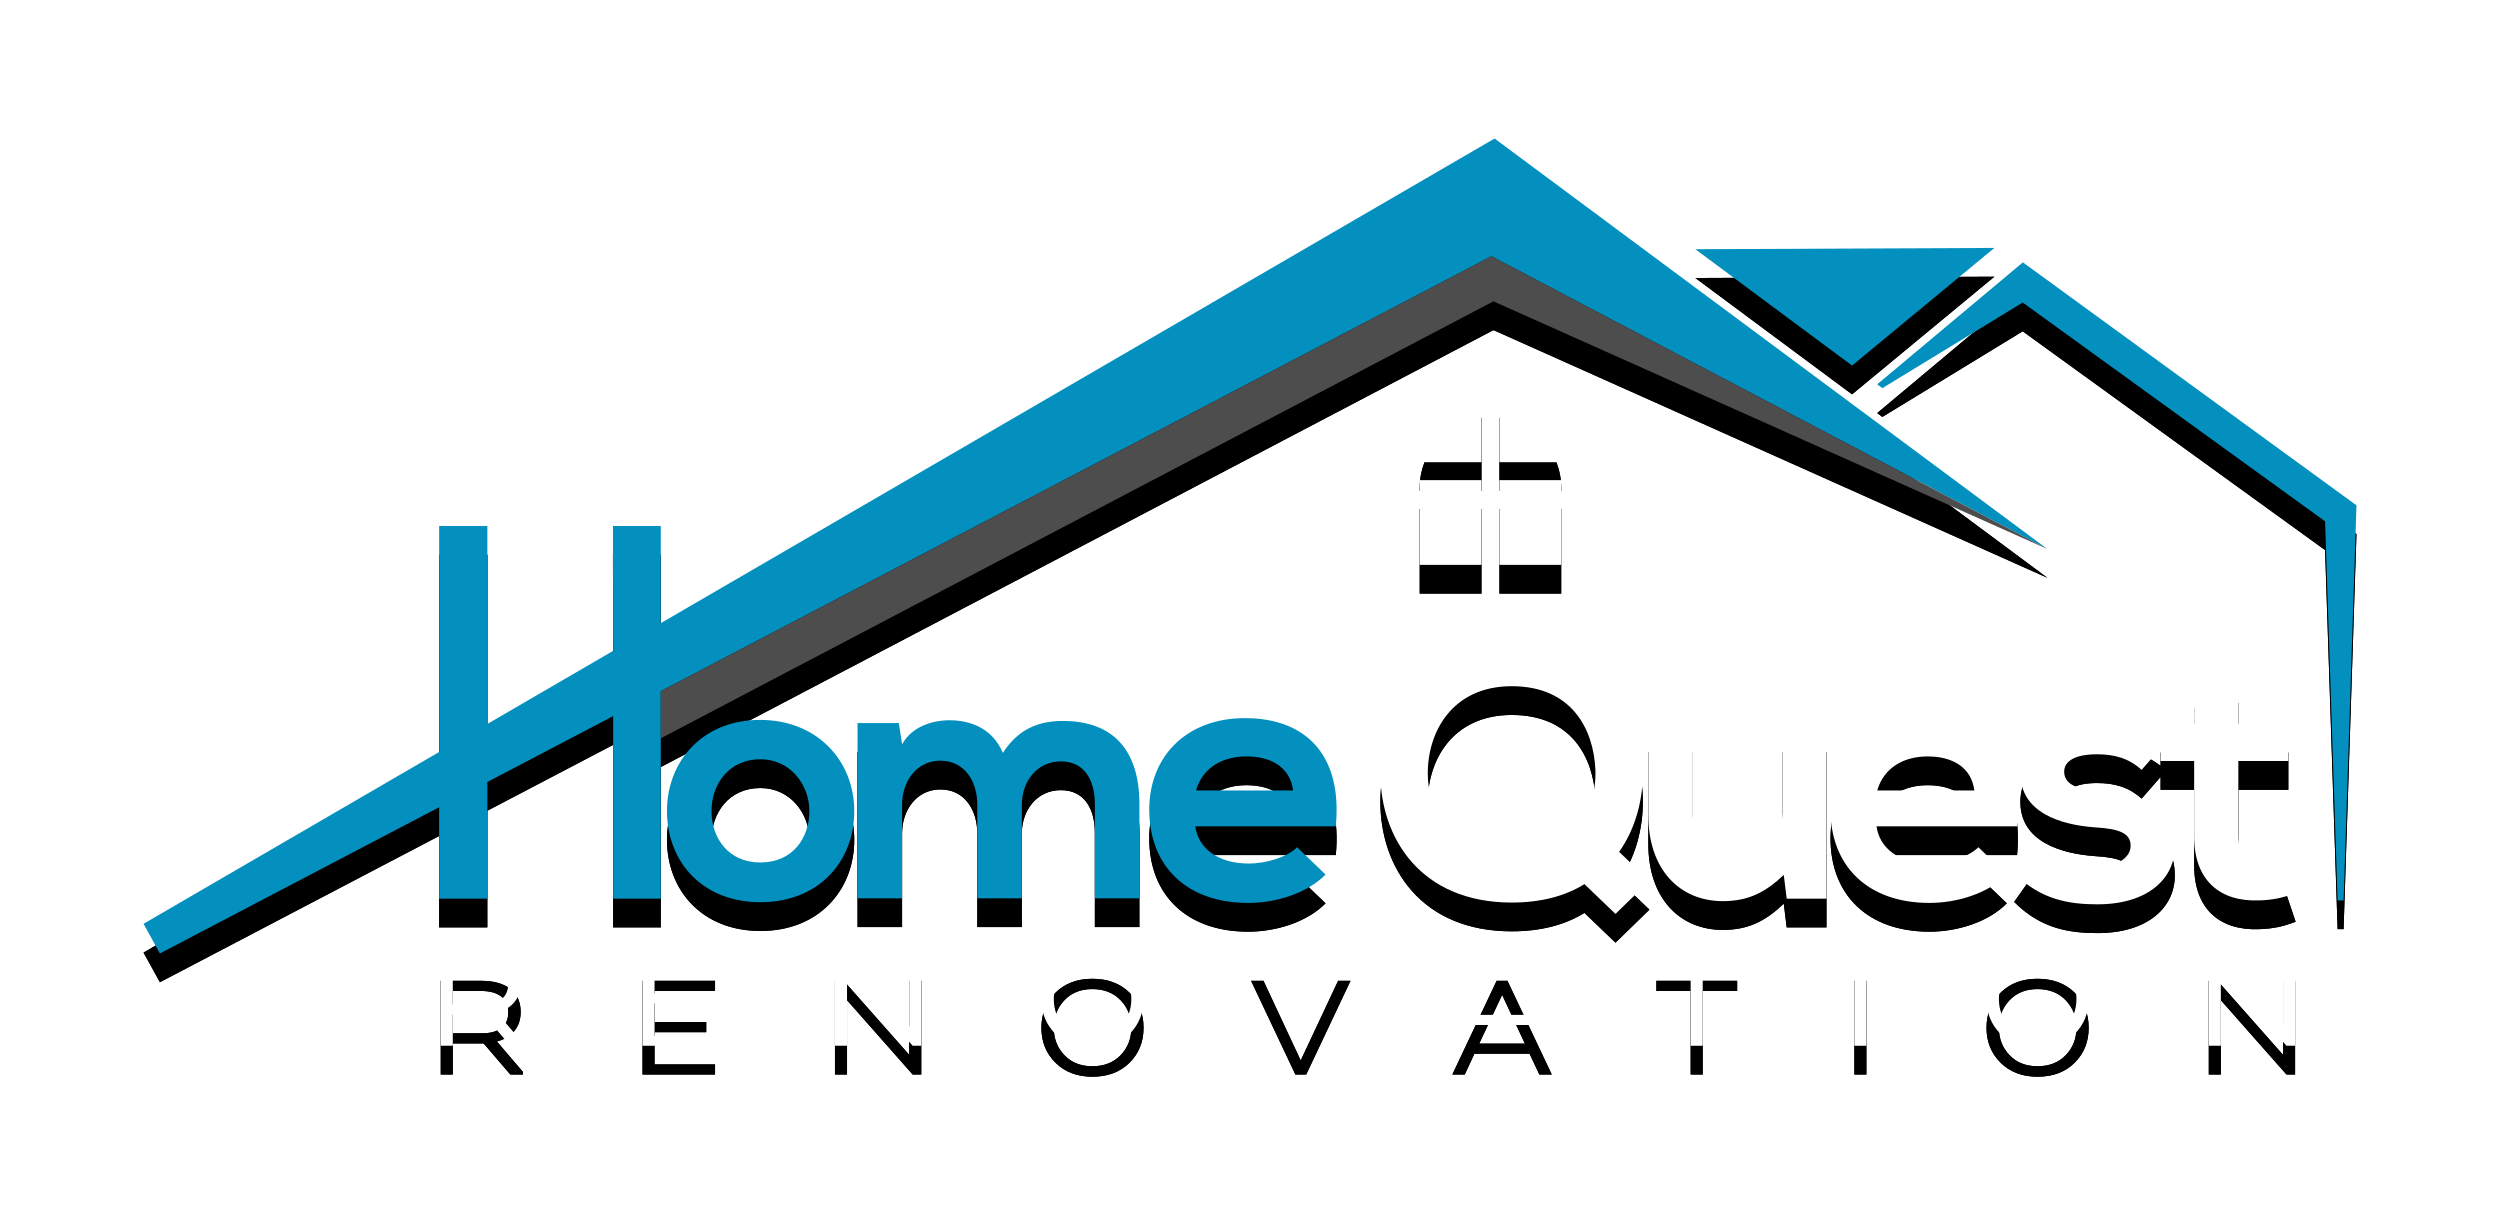
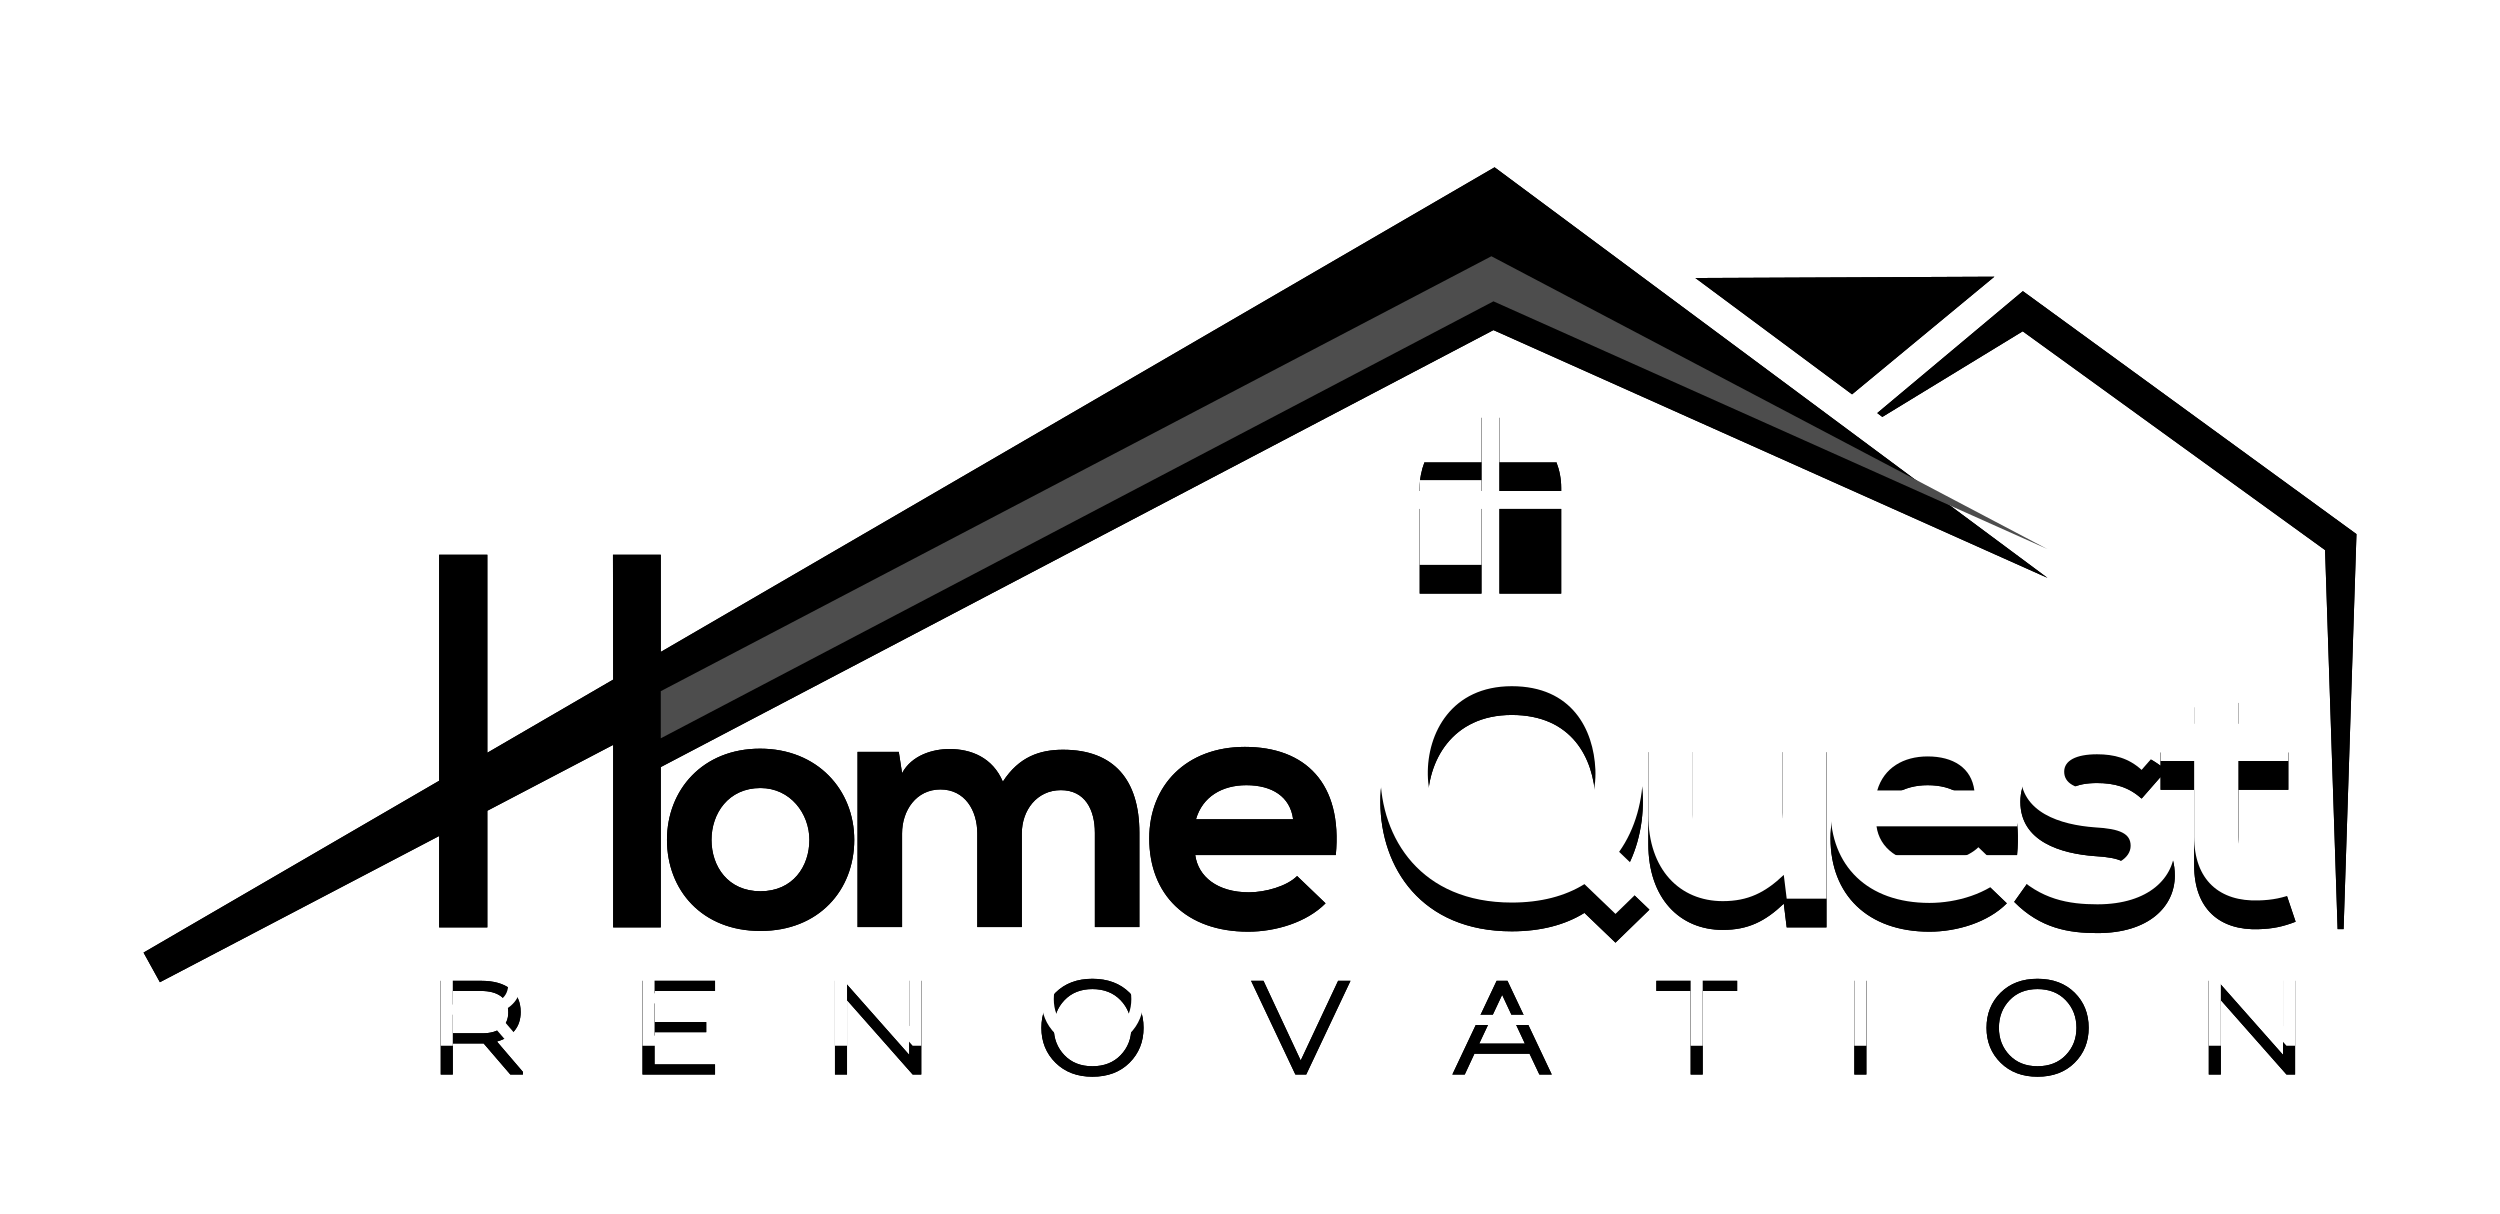
<svg xmlns="http://www.w3.org/2000/svg" id="Layer_1" version="1.1" viewBox="0 0 252 122.4">
  <defs>
    <style type="text/css">
	.drop {fill:#000000;filter:url(#PCSDrop);shape-rendering:geometricPrecision;opacity:1.0;}
	.dropmore {fill:#000000;filter:url(#PCSDropMore);shape-rendering:geometricPrecision;opacity:1.0;}
	</style>
    <filter id="PCSDrop">
      <feGaussianBlur in="SourceAlpha" stdDeviation="3.7" />
      <feOffset result="offsetblur" dx="0.0" dy="2.9" />
    </filter>
    <filter id="PCSDropMore">
      <feGaussianBlur in="SourceAlpha" stdDeviation="3.7" />
      <feOffset result="offsetblur" dx="0.0" dy="2.9" />
    </filter>
  </defs>
  <path class="dropmore" d="M130.748,85.401c-1.03,1.037-3.202,1.644-4.857,1.644-3.165,0-5.115-1.573-5.41-3.754h14.168c.699-7.258-3.091-10.905-9.163-10.905h0c-5.888,0-9.643,3.863-9.643,9.225,0,5.649,3.717,9.403,9.973,9.403,2.76,0,5.889-.93,7.802-2.86l-2.871-2.753ZM125.635,76.248c2.576,0,4.416,1.143,4.71,3.432h-9.789c.662-2.288,2.65-3.432,5.079-3.432ZM203.906,26.447v-.002s-14.68,12.291-14.68,12.291l.512.392,14.149-8.632,30.48,22.053,1.264,38.21h.603l1.298-39.821-33.626-24.491ZM76.616,72.565c-5.778,0-9.385,4.147-9.385,9.189,0,5.077,3.533,9.188,9.421,9.188s9.458-4.111,9.458-9.188c0-5.041-3.717-9.189-9.494-9.189ZM76.653,86.938c-3.276,0-4.932-2.503-4.932-5.184,0-2.646,1.693-5.22,4.932-5.22,3.018,0,4.932,2.575,4.932,5.22,0,2.681-1.656,5.184-4.932,5.184ZM110.362,81.039v9.51h4.49v-9.51c0-5.291-2.539-8.366-7.691-8.366h0c-2.356-.001-4.454.714-6.073,3.217-1.031-2.431-3.201-3.289-5.373-3.289-1.729,0-3.827.643-4.784,2.431l-.332-2.145h-4.159v17.662h4.49v-9.439c0-2.324,1.435-4.433,3.864-4.433,2.465,0,3.717,2.109,3.717,4.433v9.439h4.49v-9.439c0-2.324,1.509-4.362,3.938-4.362s3.423,1.967,3.423,4.291ZM66.607,74.42l83.932-44.046,55.844,24.975-55.731-41.386-84.045,48.85v-9.793h-4.821l.022,12.584-12.682,7.372v-19.956h-4.858v22.78l-29.799,17.32,1.649,2.988,28.149-14.74v9.217h4.858v-11.761l12.682-6.641v18.401h4.799M201.032,24.991l-30.142.13,15.796,11.73,14.346-11.86ZM157.371,46.28c0-3.633-2.717-6.624-6.229-7.07v7.38h6.229v-.31ZM143.105,56.938h6.229v-8.54h-6.229v8.54ZM50.122,102.075c.729-.199,1.306-.554,1.729-1.063.422-.509.634-1.142.634-1.896,0-1.019-.351-1.798-1.051-2.339-.701-.54-1.676-.811-2.927-.811h-4.082v9.447h1.216v-3.134h3.109l2.692,3.134h1.268v-.268l-2.588-3.023v-.047ZM48.628,101.255h0s-2.987.001-2.987.001v-4.267h2.849c.856,0,1.528.181,2.015.543s.729.9.729,1.614c0,.703-.234,1.23-.704,1.582-.469.352-1.103.527-1.902.527ZM151.142,56.938h6.229v-8.54h-6.229v8.54ZM64.764,105.413h7.312v-1.024h-6.097v-3.244h5.211v-1.023h-5.211v-3.133h6.097v-1.023h-7.312v9.447ZM149.334,39.21c-3.511.445-6.229,3.437-6.229,7.07v.31h6.229v-7.38ZM199.419,85.401c-1.03,1.037-3.202,1.645-4.856,1.645-3.165,0-5.115-1.573-5.41-3.754h14.168c.699-7.258-3.091-10.905-9.163-10.905-5.888,0-9.643,3.862-9.643,9.224,0,5.649,3.717,9.403,9.973,9.403,2.76,0,5.889-.93,7.802-2.86l-2.871-2.753ZM194.304,76.248h0c2.576,0,4.416,1.144,4.71,3.432h-9.79c.662-2.288,2.65-3.432,5.079-3.432ZM199.419,85.401h0s0,0,0,0h0ZM91.65,103.429l-6.6-7.463h-.886v9.447h1.216v-7.495l6.617,7.495h.869v-9.447h-1.216v7.463ZM179.658,81.932c0,2.681-1.877,4.934-4.637,4.934-2.871,0-4.38-2.038-4.38-4.719v-9.224h-4.489v9.26c0,5.47,3.165,8.652,7.507,8.652,2.54,0,4.27-.857,6.146-2.645l.294,2.395h4.012v-17.662h-4.453v9.009ZM186.917,105.413h1.216v-9.447h-1.216v9.447ZM230.13,103.429l-6.6-7.463h-.886v9.447h1.216v-7.495l6.618,7.495h.868v-9.447h-1.216v7.463ZM227.978,86.83c-1.398,0-2.355-.822-2.355-2.503v-7.615h5.042v-3.754h-5.005v-5.005l-4.49.465v4.54h-3.385v1.331c-1.914-1.415-3.908-1.867-6.477-1.867-3.312,0-7.655,1.43-7.655,5.506,0,4.004,4.085,5.22,7.508,5.47,2.576.143,3.607.644,3.607,1.86,0,1.287-1.583,2.145-3.276,2.109-2.024-.036-4.968-1.072-6.255-2.467l-2.208,3.11c2.649,2.682,5.52,3.147,8.39,3.147,5.19,0,7.802-2.681,7.802-5.792,0-4.684-4.343-5.435-7.765-5.649-2.319-.143-3.386-.787-3.386-1.931,0-1.109,1.178-1.752,3.312-1.752,1.729,0,3.202.393,4.49,1.573l1.914-2.188v1.294h3.385v7.615c0,4.397,2.575,6.579,6.512,6.436,1.362-.036,2.43-.25,3.717-.751l-1.251-3.718c-.662.321-1.472.536-2.171.536ZM205.381,95.761c-1.541,0-2.782.47-3.726,1.409-.944.939-1.416,2.118-1.416,3.535,0,1.407.475,2.58,1.424,3.52.95.939,2.188,1.409,3.718,1.409,1.551,0,2.799-.47,3.742-1.409.944-.939,1.416-2.112,1.416-3.52,0-1.428-.472-2.608-1.416-3.543-.943-.934-2.191-1.401-3.742-1.401ZM208.229,103.461c-.718.745-1.667,1.117-2.848,1.117-1.17,0-2.11-.372-2.823-1.117-.712-.745-1.067-1.664-1.067-2.756,0-1.103.355-2.028,1.067-2.779.713-.75,1.653-1.126,2.823-1.126,1.181,0,2.13.376,2.848,1.126.718.751,1.077,1.677,1.077,2.779,0,1.092-.359,2.011-1.077,2.756ZM166.961,96.989h3.456v8.424h1.216v-8.424h3.474v-1.023h-8.146v1.023ZM131.112,103.996l-3.752-8.03h-1.251l4.465,9.447h1.093l4.464-9.447h-1.25l-3.769,8.03ZM110.112,95.761s0,0,0,0,0,0,0,0h0ZM110.112,95.761c-1.54,0-2.782.47-3.725,1.409-.944.939-1.416,2.118-1.416,3.535,0,1.407.475,2.58,1.424,3.52.949.939,2.188,1.409,3.717,1.409,1.552,0,2.799-.47,3.743-1.409.943-.939,1.416-2.112,1.416-3.52,0-1.428-.472-2.608-1.416-3.543-.944-.934-2.191-1.401-3.743-1.401ZM112.961,103.461c-.718.745-1.667,1.117-2.849,1.117-1.169,0-2.11-.372-2.822-1.117-.712-.745-1.068-1.664-1.068-2.756,0-1.103.356-2.028,1.068-2.779.712-.75,1.653-1.126,2.822-1.126,1.181,0,2.13.376,2.849,1.126.718.751,1.077,1.677,1.077,2.779,0,1.092-.359,2.011-1.077,2.756ZM150.86,95.966h0l-4.464,9.447h1.251l.973-2.094h5.558l.99,2.094h1.25l-4.464-9.447h-1.094ZM149.106,102.296l2.31-4.913,2.293,4.913h-4.603ZM165.6,77.714h0c-.11-6.436-4.158-12.8-13.212-12.8s-13.286,6.543-13.249,13.086c.036,6.507,4.085,12.978,13.249,12.978,2.907,0,5.373-.644,7.323-1.859l3.129,3.003,3.422-3.326-3.054-2.931c1.656-2.324,2.429-5.291,2.392-8.151ZM152.388,86.616c-5.594,0-8.391-4.397-8.465-8.509-.074-4.219,2.393-8.938,8.465-8.938s8.244,4.362,8.427,8.402c.184,4.291-2.613,9.045-8.427,9.045Z" fill="#d4d4d4" />
  <path class="drop" d="M130.748,85.401c-1.03,1.037-3.202,1.644-4.857,1.644-3.165,0-5.115-1.573-5.41-3.754h14.168c.699-7.258-3.091-10.905-9.163-10.905h0c-5.888,0-9.643,3.863-9.643,9.225,0,5.649,3.717,9.403,9.973,9.403,2.76,0,5.889-.93,7.802-2.86l-2.871-2.753ZM125.635,76.248c2.576,0,4.416,1.143,4.71,3.432h-9.789c.662-2.288,2.65-3.432,5.079-3.432ZM203.906,26.447v-.002s-14.68,12.291-14.68,12.291l.512.392,14.149-8.632,30.48,22.053,1.264,38.21h.603l1.298-39.821-33.626-24.491ZM76.616,72.565c-5.778,0-9.385,4.147-9.385,9.189,0,5.077,3.533,9.188,9.421,9.188s9.458-4.111,9.458-9.188c0-5.041-3.717-9.189-9.494-9.189ZM76.653,86.938c-3.276,0-4.932-2.503-4.932-5.184,0-2.646,1.693-5.22,4.932-5.22,3.018,0,4.932,2.575,4.932,5.22,0,2.681-1.656,5.184-4.932,5.184ZM110.362,81.039v9.51h4.49v-9.51c0-5.291-2.539-8.366-7.691-8.366h0c-2.356-.001-4.454.714-6.073,3.217-1.031-2.431-3.201-3.289-5.373-3.289-1.729,0-3.827.643-4.784,2.431l-.332-2.145h-4.159v17.662h4.49v-9.439c0-2.324,1.435-4.433,3.864-4.433,2.465,0,3.717,2.109,3.717,4.433v9.439h4.49v-9.439c0-2.324,1.509-4.362,3.938-4.362s3.423,1.967,3.423,4.291ZM66.607,74.42l83.932-44.046,55.844,24.975-55.731-41.386-84.045,48.85v-9.793h-4.821l.022,12.584-12.682,7.372v-19.956h-4.858v22.78l-29.799,17.32,1.649,2.988,28.149-14.74v9.217h4.858v-11.761l12.682-6.641v18.401h4.799M201.032,24.991l-30.142.13,15.796,11.73,14.346-11.86ZM157.371,46.28c0-3.633-2.717-6.624-6.229-7.07v7.38h6.229v-.31ZM143.105,56.938h6.229v-8.54h-6.229v8.54ZM50.122,102.075c.729-.199,1.306-.554,1.729-1.063.422-.509.634-1.142.634-1.896,0-1.019-.351-1.798-1.051-2.339-.701-.54-1.676-.811-2.927-.811h-4.082v9.447h1.216v-3.134h3.109l2.692,3.134h1.268v-.268l-2.588-3.023v-.047ZM48.628,101.255h0s-2.987.001-2.987.001v-4.267h2.849c.856,0,1.528.181,2.015.543s.729.9.729,1.614c0,.703-.234,1.23-.704,1.582-.469.352-1.103.527-1.902.527ZM151.142,56.938h6.229v-8.54h-6.229v8.54ZM64.764,105.413h7.312v-1.024h-6.097v-3.244h5.211v-1.023h-5.211v-3.133h6.097v-1.023h-7.312v9.447ZM149.334,39.21c-3.511.445-6.229,3.437-6.229,7.07v.31h6.229v-7.38ZM199.419,85.401c-1.03,1.037-3.202,1.645-4.856,1.645-3.165,0-5.115-1.573-5.41-3.754h14.168c.699-7.258-3.091-10.905-9.163-10.905-5.888,0-9.643,3.862-9.643,9.224,0,5.649,3.717,9.403,9.973,9.403,2.76,0,5.889-.93,7.802-2.86l-2.871-2.753ZM194.304,76.248h0c2.576,0,4.416,1.144,4.71,3.432h-9.79c.662-2.288,2.65-3.432,5.079-3.432ZM199.419,85.401h0s0,0,0,0h0ZM91.65,103.429l-6.6-7.463h-.886v9.447h1.216v-7.495l6.617,7.495h.869v-9.447h-1.216v7.463ZM179.658,81.932c0,2.681-1.877,4.934-4.637,4.934-2.871,0-4.38-2.038-4.38-4.719v-9.224h-4.489v9.26c0,5.47,3.165,8.652,7.507,8.652,2.54,0,4.27-.857,6.146-2.645l.294,2.395h4.012v-17.662h-4.453v9.009ZM186.917,105.413h1.216v-9.447h-1.216v9.447ZM230.13,103.429l-6.6-7.463h-.886v9.447h1.216v-7.495l6.618,7.495h.868v-9.447h-1.216v7.463ZM227.978,86.83c-1.398,0-2.355-.822-2.355-2.503v-7.615h5.042v-3.754h-5.005v-5.005l-4.49.465v4.54h-3.385v1.331c-1.914-1.415-3.908-1.867-6.477-1.867-3.312,0-7.655,1.43-7.655,5.506,0,4.004,4.085,5.22,7.508,5.47,2.576.143,3.607.644,3.607,1.86,0,1.287-1.583,2.145-3.276,2.109-2.024-.036-4.968-1.072-6.255-2.467l-2.208,3.11c2.649,2.682,5.52,3.147,8.39,3.147,5.19,0,7.802-2.681,7.802-5.792,0-4.684-4.343-5.435-7.765-5.649-2.319-.143-3.386-.787-3.386-1.931,0-1.109,1.178-1.752,3.312-1.752,1.729,0,3.202.393,4.49,1.573l1.914-2.188v1.294h3.385v7.615c0,4.397,2.575,6.579,6.512,6.436,1.362-.036,2.43-.25,3.717-.751l-1.251-3.718c-.662.321-1.472.536-2.171.536ZM205.381,95.761c-1.541,0-2.782.47-3.726,1.409-.944.939-1.416,2.118-1.416,3.535,0,1.407.475,2.58,1.424,3.52.95.939,2.188,1.409,3.718,1.409,1.551,0,2.799-.47,3.742-1.409.944-.939,1.416-2.112,1.416-3.52,0-1.428-.472-2.608-1.416-3.543-.943-.934-2.191-1.401-3.742-1.401ZM208.229,103.461c-.718.745-1.667,1.117-2.848,1.117-1.17,0-2.11-.372-2.823-1.117-.712-.745-1.067-1.664-1.067-2.756,0-1.103.355-2.028,1.067-2.779.713-.75,1.653-1.126,2.823-1.126,1.181,0,2.13.376,2.848,1.126.718.751,1.077,1.677,1.077,2.779,0,1.092-.359,2.011-1.077,2.756ZM166.961,96.989h3.456v8.424h1.216v-8.424h3.474v-1.023h-8.146v1.023ZM131.112,103.996l-3.752-8.03h-1.251l4.465,9.447h1.093l4.464-9.447h-1.25l-3.769,8.03ZM110.112,95.761s0,0,0,0,0,0,0,0h0ZM110.112,95.761c-1.54,0-2.782.47-3.725,1.409-.944.939-1.416,2.118-1.416,3.535,0,1.407.475,2.58,1.424,3.52.949.939,2.188,1.409,3.717,1.409,1.552,0,2.799-.47,3.743-1.409.943-.939,1.416-2.112,1.416-3.52,0-1.428-.472-2.608-1.416-3.543-.944-.934-2.191-1.401-3.743-1.401ZM112.961,103.461c-.718.745-1.667,1.117-2.849,1.117-1.169,0-2.11-.372-2.822-1.117-.712-.745-1.068-1.664-1.068-2.756,0-1.103.356-2.028,1.068-2.779.712-.75,1.653-1.126,2.822-1.126,1.181,0,2.13.376,2.849,1.126.718.751,1.077,1.677,1.077,2.779,0,1.092-.359,2.011-1.077,2.756ZM150.86,95.966h0l-4.464,9.447h1.251l.973-2.094h5.558l.99,2.094h1.25l-4.464-9.447h-1.094ZM149.106,102.296l2.31-4.913,2.293,4.913h-4.603ZM165.6,77.714h0c-.11-6.436-4.158-12.8-13.212-12.8s-13.286,6.543-13.249,13.086c.036,6.507,4.085,12.978,13.249,12.978,2.907,0,5.373-.644,7.323-1.859l3.129,3.003,3.422-3.326-3.054-2.931c1.656-2.324,2.429-5.291,2.392-8.151ZM152.388,86.616c-5.594,0-8.391-4.397-8.465-8.509-.074-4.219,2.393-8.938,8.465-8.938s8.244,4.362,8.427,8.402c.184,4.291-2.613,9.045-8.427,9.045Z" fill="#d4d4d4" />
-   <path d="M76.616,72.565c-5.778,0-9.385,4.147-9.385,9.189,0,5.077,3.533,9.188,9.421,9.188s9.458-4.111,9.458-9.188c0-5.041-3.717-9.189-9.495-9.189h.001ZM76.653,86.938c-3.276,0-4.932-2.503-4.932-5.184,0-2.646,1.693-5.22,4.932-5.22,3.018,0,4.932,2.575,4.932,5.22,0,2.681-1.656,5.184-4.932,5.184ZM107.161,72.672c-2.356,0-4.454.715-6.073,3.218-1.031-2.431-3.201-3.289-5.373-3.289-1.729,0-3.827.643-4.784,2.431l-.332-2.145h-4.159v17.662h4.49v-9.439c0-2.324,1.435-4.433,3.864-4.433,2.465,0,3.717,2.109,3.717,4.433v9.439h4.49v-9.439c0-2.324,1.509-4.362,3.938-4.362s3.423,1.967,3.423,4.291v9.51h4.49v-9.51c0-5.291-2.539-8.366-7.691-8.366h0ZM125.487,72.387c-5.888,0-9.643,3.862-9.643,9.224,0,5.649,3.717,9.403,9.973,9.403,2.76,0,5.889-.93,7.802-2.86l-2.871-2.753c-1.03,1.037-3.202,1.644-4.857,1.644-3.165,0-5.115-1.573-5.41-3.754h14.168c.699-7.258-3.091-10.905-9.163-10.905h0ZM120.556,79.68c.662-2.288,2.65-3.432,5.079-3.432,2.576,0,4.416,1.143,4.71,3.432h-9.79,0ZM66.607,62.815v-9.795h-4.821l.022,12.584-12.682,7.372v-19.956h-4.858v22.78l-29.799,17.32,1.649,2.988,28.149-14.74v9.217h4.858v-11.761l12.682-6.641v18.401h4.799v-20.914l83.724-43.84,56.053,29.519-55.731-41.386-84.046,48.851h.001ZM203.905,26.445l-14.679,12.291.512.392,14.149-8.632,30.48,22.053,1.264,38.21h.603l1.298-39.821-33.626-24.491v-.002ZM201.033,24.991l-30.143.13,15.796,11.73,14.346-11.86h.001Z" fill="#0390bf" />
  <polygon points="206.383 55.349 150.331 25.83 66.607 69.67 66.607 74.42 150.539 30.374 206.383 55.349" fill="#4d4d4d" />
  <g>
    <path d="M165.6,77.714c-.11-6.436-4.158-12.8-13.212-12.8s-13.286,6.543-13.249,13.086c.036,6.507,4.085,12.978,13.249,12.978,2.907,0,5.373-.644,7.323-1.859l3.129,3.003,3.422-3.326-3.054-2.931c1.656-2.324,2.429-5.291,2.392-8.151h0ZM152.388,86.616c-5.594,0-8.391-4.397-8.465-8.509-.074-4.219,2.393-8.938,8.465-8.938s8.244,4.362,8.427,8.402c.184,4.291-2.613,9.045-8.427,9.045Z" fill="#fff" />
    <path d="M179.658,81.932c0,2.681-1.877,4.934-4.637,4.934-2.871,0-4.38-2.038-4.38-4.719v-9.224h-4.489v9.26c0,5.47,3.165,8.652,7.507,8.652,2.54,0,4.27-.857,6.146-2.645l.294,2.395h4.012v-17.662h-4.453v9.01h0Z" fill="#fff" />
    <path d="M199.42,85.401c-1.03,1.037-3.202,1.645-4.857,1.645-3.165,0-5.115-1.573-5.41-3.754h14.168c.699-7.258-3.091-10.905-9.163-10.905-5.888,0-9.643,3.862-9.643,9.224,0,5.649,3.717,9.403,9.973,9.403,2.76,0,5.889-.93,7.802-2.86l-2.871-2.753h0ZM194.305,76.248c2.576,0,4.416,1.144,4.71,3.432h-9.79c.662-2.288,2.65-3.432,5.079-3.432h0Z" fill="#fff" />
    <path d="M227.683,90.763c1.362-.036,2.43-.25,3.717-.751l-1.251-3.718c-.662.321-1.472.536-2.171.536-1.398,0-2.355-.822-2.355-2.503v-7.615h5.042v-3.754h-5.005v-5.005l-4.49.465v4.54h-3.385v1.331c-1.914-1.415-3.908-1.867-6.477-1.867-3.312,0-7.655,1.43-7.655,5.506,0,4.004,4.085,5.22,7.508,5.47,2.576.143,3.607.644,3.607,1.86,0,1.287-1.583,2.145-3.276,2.109-2.024-.036-4.968-1.072-6.255-2.467l-2.208,3.11c2.649,2.682,5.52,3.147,8.39,3.147,5.19,0,7.802-2.681,7.802-5.792,0-4.684-4.343-5.435-7.765-5.649-2.319-.143-3.386-.787-3.386-1.931,0-1.109,1.178-1.752,3.312-1.752,1.729,0,3.202.393,4.49,1.573l1.914-2.188v1.294h3.385v7.615c0,4.397,2.576,6.579,6.513,6.436h0Z" fill="#fff" />
    <path d="M50.122,102.075c.729-.199,1.306-.554,1.729-1.063.422-.509.634-1.142.634-1.896,0-1.019-.351-1.798-1.051-2.339-.701-.54-1.676-.811-2.927-.811h-4.082v9.447h1.216v-3.134h3.109l2.692,3.134h1.268v-.268l-2.588-3.023s0-.047,0-.047ZM48.628,101.256h-2.987v-4.267h2.849c.856,0,1.528.181,2.015.543s.729.9.729,1.614c0,.703-.234,1.23-.704,1.582-.469.352-1.103.527-1.902.527h0Z" fill="#fff" />
    <polygon points="64.764 105.413 72.076 105.413 72.076 104.389 65.979 104.389 65.979 101.145 71.19 101.145 71.19 100.122 65.979 100.122 65.979 96.989 72.076 96.989 72.076 95.966 64.764 95.966 64.764 105.413" fill="#fff" />
    <polygon points="91.65 103.429 85.05 95.966 84.164 95.966 84.164 105.413 85.38 105.413 85.38 97.918 91.997 105.413 92.866 105.413 92.866 95.966 91.65 95.966 91.65 103.429" fill="#fff" />
    <path d="M110.113,95.761c-1.54,0-2.782.47-3.726,1.409s-1.416,2.118-1.416,3.535c0,1.407.475,2.58,1.424,3.52.949.939,2.188,1.409,3.717,1.409,1.552,0,2.799-.47,3.743-1.409.943-.939,1.416-2.112,1.416-3.52,0-1.428-.472-2.608-1.416-3.543-.944-.934-2.191-1.401-3.743-1.401h0ZM112.961,103.461c-.718.745-1.667,1.117-2.849,1.117-1.169,0-2.11-.372-2.822-1.117-.712-.745-1.068-1.664-1.068-2.756,0-1.103.356-2.028,1.068-2.779.712-.75,1.653-1.126,2.822-1.126,1.181,0,2.13.376,2.849,1.126.718.751,1.077,1.677,1.077,2.779,0,1.092-.359,2.011-1.077,2.756Z" fill="#fff" />
    <polygon points="131.112 103.996 127.36 95.966 126.109 95.966 130.574 105.413 131.667 105.413 136.131 95.966 134.881 95.966 131.112 103.996" fill="#fff" />
    <path d="M150.86,95.966l-4.464,9.447h1.251l.973-2.094h5.558l.99,2.094h1.25l-4.464-9.447h-1.094ZM149.106,102.296l2.31-4.913,2.293,4.913h-4.603Z" fill="#fff" />
    <polygon points="166.961 96.989 170.417 96.989 170.417 105.413 171.633 105.413 171.633 96.989 175.107 96.989 175.107 95.966 166.961 95.966 166.961 96.989" fill="#fff" />
    <rect x="186.917" y="95.966" width="1.216" height="9.447" fill="#fff" />
-     <path d="M205.381,95.761c-1.541,0-2.782.47-3.726,1.409-.944.939-1.416,2.118-1.416,3.535,0,1.407.475,2.58,1.424,3.52.95.939,2.188,1.409,3.718,1.409,1.551,0,2.799-.47,3.742-1.409.944-.939,1.416-2.112,1.416-3.52,0-1.428-.472-2.608-1.416-3.543-.943-.934-2.191-1.401-3.742-1.401ZM208.229,103.461c-.718.745-1.667,1.117-2.848,1.117-1.17,0-2.11-.372-2.823-1.117-.712-.745-1.067-1.664-1.067-2.756,0-1.103.355-2.028,1.067-2.779.713-.75,1.653-1.126,2.823-1.126,1.181,0,2.13.376,2.848,1.126.718.751,1.077,1.677,1.077,2.779,0,1.092-.359,2.011-1.077,2.756Z" fill="#fff" />
    <polygon points="230.13 103.429 223.53 95.966 222.644 95.966 222.644 105.413 223.86 105.413 223.86 97.918 230.478 105.413 231.346 105.413 231.346 95.966 230.13 95.966 230.13 103.429" fill="#fff" />
-     <rect x="151.142" y="48.398" width="6.229" height="8.54" fill="#fff" />
    <path d="M157.371,46.28c0-3.633-2.717-6.624-6.229-7.07v7.38h6.229v-.31Z" fill="#fff" />
    <rect x="143.105" y="48.398" width="6.229" height="8.54" fill="#fff" />
    <path d="M149.334,39.21c-3.511.445-6.229,3.437-6.229,7.07v.31h6.229v-7.38Z" fill="#fff" />
  </g>
</svg>